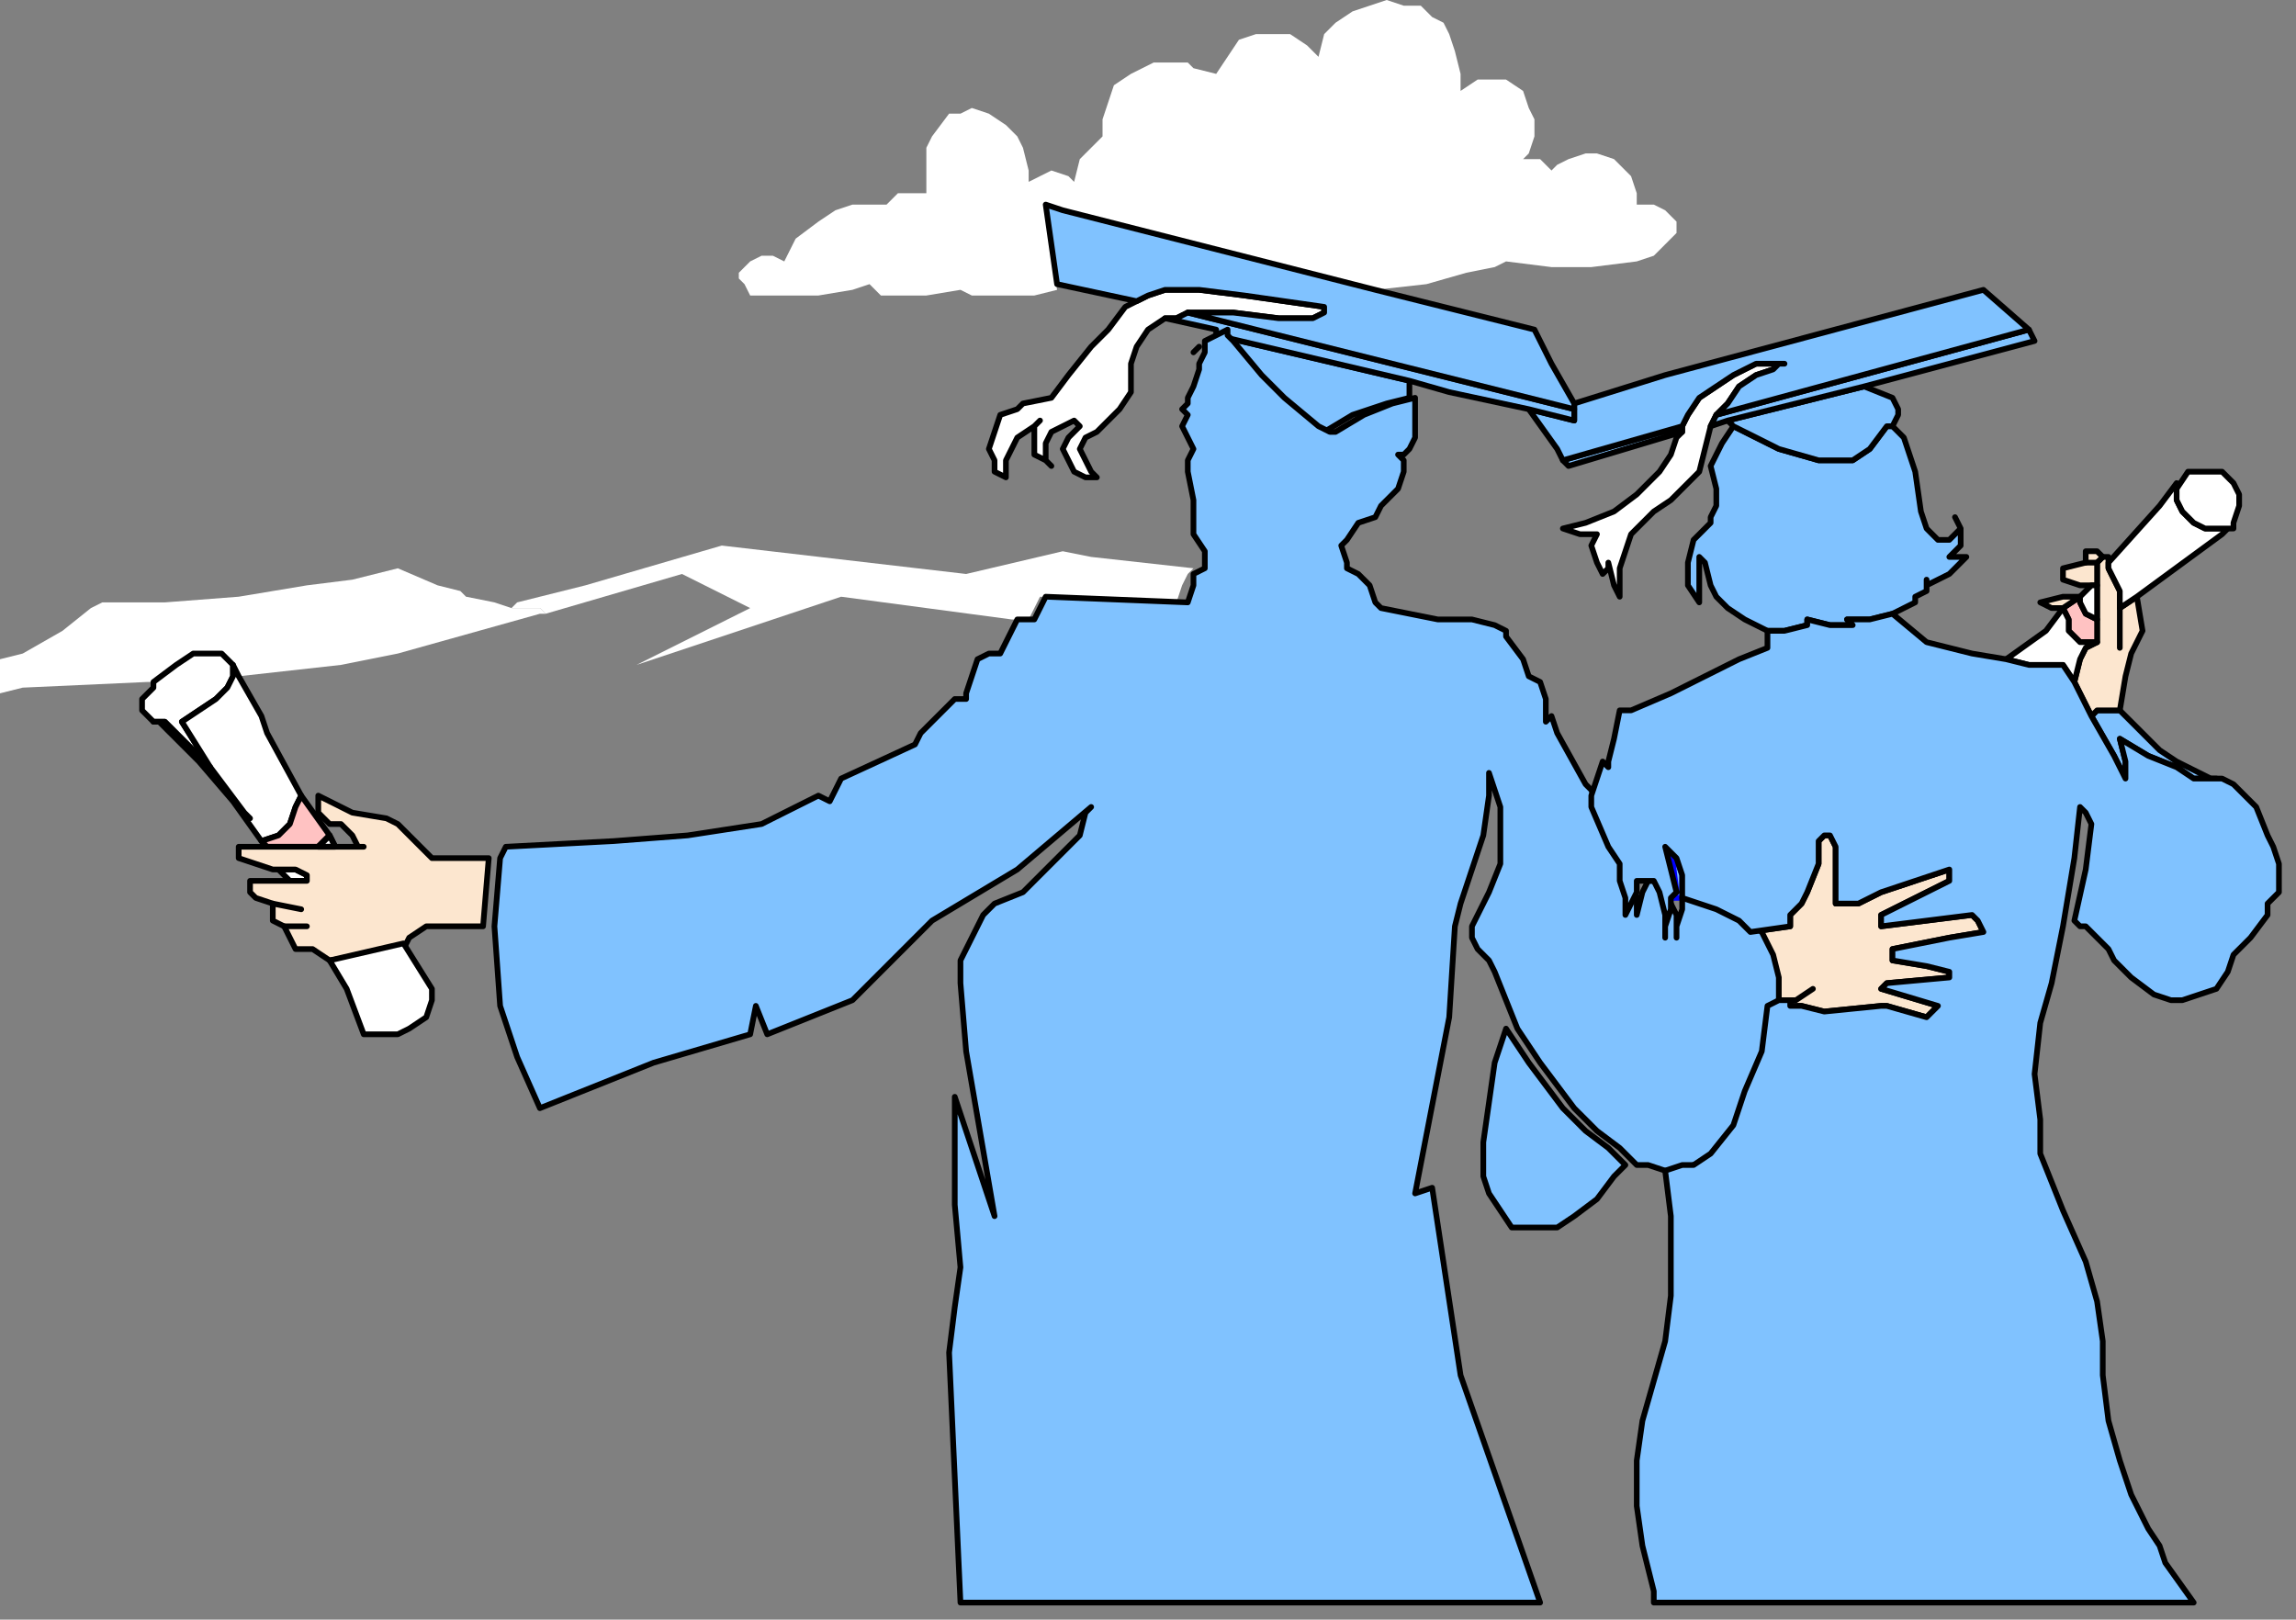
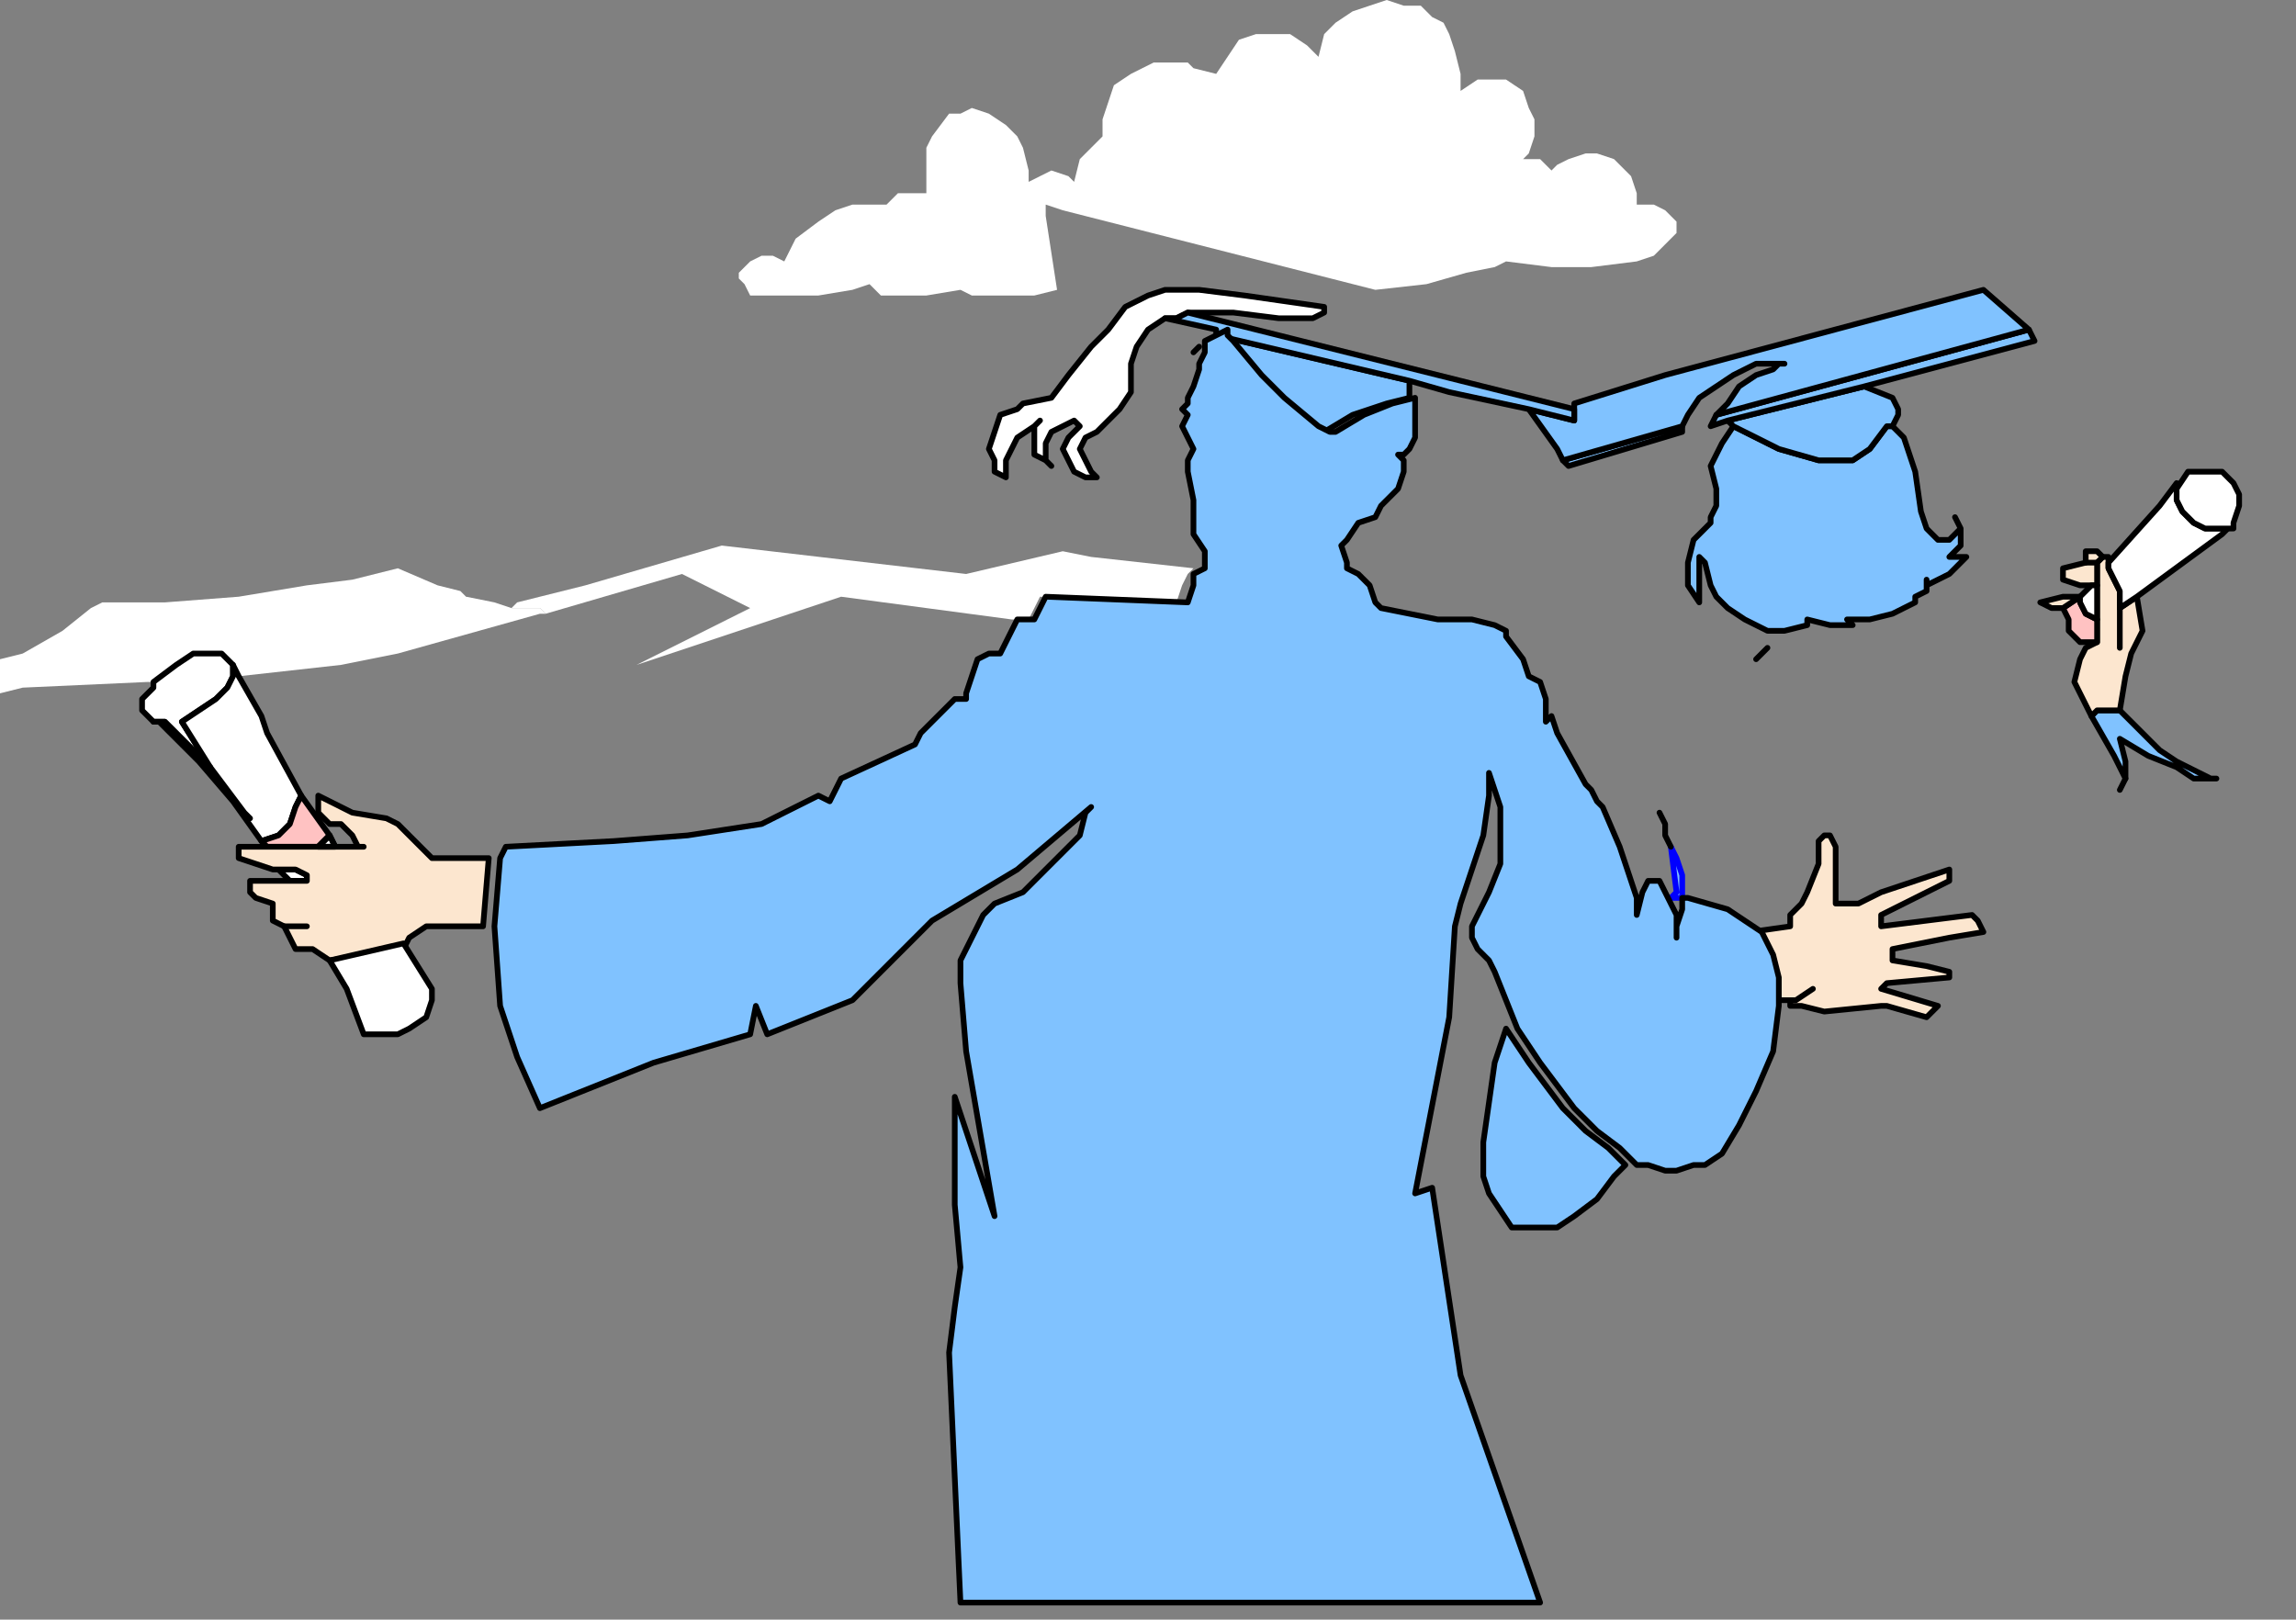
<svg xmlns="http://www.w3.org/2000/svg" xmlns:ns1="http://sodipodi.sourceforge.net/DTD/sodipodi-0.dtd" xmlns:ns2="http://www.inkscape.org/namespaces/inkscape" version="1.0" width="106.892mm" height="75.406mm" id="svg101" ns1:docname="GRAD034.WMF">
  <rect width="100%" height="100%" fill="#808080" stroke="none" />
  <ns1:namedview pagecolor="#ffffff" bordercolor="#666666" borderopacity="1" objecttolerance="10" gridtolerance="10" guidetolerance="10" ns2:pageopacity="0" ns2:pageshadow="2" ns2:window-width="640" ns2:window-height="480" id="namedview103" />
  <defs id="defs3">
    <pattern id="WMFhbasepattern" patternUnits="userSpaceOnUse" width="6" height="6" x="0" y="0" />
  </defs>
  <path style="fill:#80c2ff;fill-rule:evenodd;fill-opacity:1;stroke:#0000ff;stroke-width:1px;stroke-linecap:round;stroke-linejoin:round;stroke-miterlimit:4;stroke-dasharray:none;stroke-opacity:1;" d="  M 294,149   L 295,157   L 294,158   L 296,158   L 296,154   L 295,151   L 294,149  z " id="path5" />
  <path style="fill:#fce6cf;fill-rule:evenodd;fill-opacity:1;stroke:#000000;stroke-width:1px;stroke-linecap:round;stroke-linejoin:round;stroke-miterlimit:4;stroke-dasharray:none;stroke-opacity:1;" d="  M 311,177   L 311,172   L 310,168   L 308,164   L 315,163   L 315,161   L 317,159   L 318,157   L 320,152   L 320,148   L 321,147   L 322,147   L 323,149   L 323,154   L 323,159   L 327,159   L 331,157   L 343,153   L 343,155   L 331,161   L 331,163   L 331,163   L 347,161   L 348,162   L 349,164   L 343,165   L 333,167   L 333,169   L 339,170   L 343,171   L 343,172   L 332,173   L 331,174   L 341,177   L 339,179   L 332,177   L 331,177   L 321,178   L 317,177   L 315,177   L 315,176   L 313,176   L 311,177  z " id="path7" />
  <path style="fill:#80c2ff;fill-rule:evenodd;fill-opacity:1;stroke:#000000;stroke-width:1px;stroke-linecap:round;stroke-linejoin:round;stroke-miterlimit:4;stroke-dasharray:none;stroke-opacity:1;" d="  M 390,137   L 389,137   L 383,134   L 380,132   L 374,126   L 373,125   L 369,125   L 368,126   L 372,133   L 374,137   L 374,134   L 373,130   L 378,133   L 383,135   L 386,137   L 390,137  z " id="path9" />
  <path style="fill:#fce6cf;fill-rule:evenodd;fill-opacity:1;stroke:#000000;stroke-width:1px;stroke-linecap:round;stroke-linejoin:round;stroke-miterlimit:4;stroke-dasharray:none;stroke-opacity:1;" d="  M 368,126   L 365,120   L 366,116   L 367,114   L 369,113   L 369,109   L 369,106   L 369,103   L 369,99   L 370,98   L 371,98   L 371,100   L 373,104   L 373,107   L 376,105   L 377,111   L 375,115   L 374,119   L 373,125   L 369,125   L 368,126  z " id="path11" />
  <path style="fill:#fce6cf;fill-rule:evenodd;fill-opacity:1;stroke:#000000;stroke-width:1px;stroke-linecap:round;stroke-linejoin:round;stroke-miterlimit:4;stroke-dasharray:none;stroke-opacity:1;" d="  M 369,103   L 369,99   L 370,98   L 369,97   L 367,97   L 367,99   L 363,100   L 363,101   L 363,102   L 366,103   L 369,103  z " id="path13" />
  <path style="fill:#ffc2c2;fill-rule:evenodd;fill-opacity:1;stroke:#000000;stroke-width:1px;stroke-linecap:round;stroke-linejoin:round;stroke-miterlimit:4;stroke-dasharray:none;stroke-opacity:1;" d="  M 363,107   L 366,105   L 366,106   L 367,108   L 369,109   L 369,113   L 367,113   L 366,113   L 364,111   L 364,109   L 363,107  z " id="path15" />
  <path style="fill:#fce6cf;fill-rule:evenodd;fill-opacity:1;stroke:#000000;stroke-width:1px;stroke-linecap:round;stroke-linejoin:round;stroke-miterlimit:4;stroke-dasharray:none;stroke-opacity:1;" d="  M 366,105   L 363,107   L 361,107   L 359,106   L 363,105   L 366,105  z " id="path17" />
  <path style="fill:#ffffff;fill-rule:evenodd;fill-opacity:1;stroke:#000000;stroke-width:1px;stroke-linecap:round;stroke-linejoin:round;stroke-miterlimit:4;stroke-dasharray:none;stroke-opacity:1;" d="  M 369,103   L 368,103   L 366,105   L 366,106   L 367,108   L 369,109   L 369,106   L 369,103  z " id="path19" />
  <path style="fill:#ffffff;fill-rule:evenodd;fill-opacity:1;stroke:#000000;stroke-width:1px;stroke-linecap:round;stroke-linejoin:round;stroke-miterlimit:4;stroke-dasharray:none;stroke-opacity:1;" d="  M 383,88   L 384,90   L 386,92   L 388,93   L 390,93   L 392,93   L 391,94   L 376,105   L 373,107   L 373,104   L 371,100   L 371,99   L 380,89   L 383,85   L 383,88  z " id="path21" />
  <path style="fill:#ffffff;fill-rule:evenodd;fill-opacity:1;stroke:#000000;stroke-width:1px;stroke-linecap:round;stroke-linejoin:round;stroke-miterlimit:4;stroke-dasharray:none;stroke-opacity:1;" d="  M 393,93   L 393,92   L 394,89   L 394,87   L 393,85   L 391,83   L 389,83   L 387,83   L 385,83   L 383,86   L 383,88   L 384,90   L 386,92   L 388,93   L 390,93   L 392,93   L 393,93  z " id="path23" />
-   <path style="fill:#ffffff;fill-rule:evenodd;fill-opacity:1;stroke:#000000;stroke-width:1px;stroke-linecap:round;stroke-linejoin:round;stroke-miterlimit:4;stroke-dasharray:none;stroke-opacity:1;" d="  M 353,116   L 357,117   L 361,117   L 363,117   L 365,120   L 366,116   L 367,114   L 369,113   L 367,113   L 366,113   L 364,111   L 364,109   L 363,107   L 360,111   L 353,116  z " id="path25" />
  <path style="fill:#ffffff;fill-rule:evenodd;fill-opacity:1;stroke:none;" d="  M 112,117   L 148,105   L 178,109   L 179,109   L 181,109   L 183,105   L 207,106   L 208,103   L 209,101   L 210,100   L 192,98   L 187,97   L 170,101   L 127,96   L 103,103   L 91,106   L 90,107   L 95,107   L 96,108   L 120,101   L 132,107   L 112,117  z " id="path27" />
  <path style="fill:#ffffff;fill-rule:evenodd;fill-opacity:1;stroke:none;" d="  M 267,28   L 271,28   L 273,30   L 274,29   L 276,28   L 279,27   L 281,27   L 284,28   L 286,30   L 287,31   L 288,34   L 288,36   L 289,36   L 291,36   L 293,37   L 294,38   L 295,39   L 295,41   L 293,43   L 291,45   L 288,46   L 280,47   L 273,47   L 265,46   L 263,47   L 258,48   L 251,50   L 242,51   L 187,37   L 184,36   L 184,38   L 186,51   L 182,52   L 176,52   L 171,52   L 169,51   L 163,52   L 158,52   L 155,52   L 153,50   L 150,51   L 144,52   L 136,52   L 132,52   L 131,50   L 130,49   L 130,48   L 132,46   L 134,45   L 136,45   L 138,46   L 140,42   L 144,39   L 147,37   L 150,36   L 154,36   L 156,36   L 158,34   L 159,34   L 162,34   L 163,34   L 163,26   L 164,24   L 167,20   L 169,20   L 171,19   L 174,20   L 177,22   L 179,24   L 180,26   L 181,30   L 181,32   L 185,30   L 188,31   L 189,32   L 190,28   L 192,26   L 194,24   L 194,21   L 195,18   L 196,15   L 199,13   L 203,11   L 209,11   L 210,12   L 214,13   L 216,10   L 218,7   L 221,6   L 224,6   L 227,6   L 230,8   L 232,10   L 233,6   L 235,4   L 238,2   L 241,1   L 244,0   L 247,1   L 250,1   L 252,3   L 254,4   L 255,6   L 256,9   L 257,13   L 257,16   L 260,14   L 265,14   L 268,16   L 269,19   L 270,21   L 270,24   L 269,27   L 268,28   L 267,28  z " id="path29" />
  <path style="fill:#ffffff;fill-rule:evenodd;fill-opacity:1;stroke:none;" d="  M 41,117   L 42,119   L 60,117   L 70,115   L 95,108   L 96,108   L 95,107   L 90,107   L 87,106   L 82,105   L 81,104   L 77,103   L 70,100   L 62,102   L 54,103   L 42,105   L 29,106   L 18,106   L 16,107   L 11,111   L 4,115   L 0,116   L 0,122   L 4,121   L 26,120   L 27,120   L 31,117   L 34,115   L 37,115   L 39,115   L 40,116   L 41,117  z " id="path31" />
  <path style="fill:#ffffff;fill-rule:evenodd;fill-opacity:1;stroke:#000000;stroke-width:1px;stroke-linecap:round;stroke-linejoin:round;stroke-miterlimit:4;stroke-dasharray:none;stroke-opacity:1;" d="  M 37,135   L 33,131   L 29,127   L 28,127   L 27,127   L 26,126   L 25,125   L 25,123   L 27,121   L 27,120   L 31,117   L 34,115   L 37,115   L 39,115   L 40,116   L 41,117   L 41,119   L 40,121   L 38,123   L 35,125   L 32,127   L 37,135  z " id="path33" />
  <path style="fill:#ffffff;fill-rule:evenodd;fill-opacity:1;stroke:#000000;stroke-width:1px;stroke-linecap:round;stroke-linejoin:round;stroke-miterlimit:4;stroke-dasharray:none;stroke-opacity:1;" d="  M 41,117   L 41,119   L 40,121   L 38,123   L 35,125   L 32,127   L 37,135   L 33,131   L 29,127   L 28,127   L 27,127   L 28,127   L 35,134   L 41,141   L 46,148   L 49,147   L 51,145   L 52,142   L 53,140   L 47,129   L 46,126   L 42,119   L 41,117  z " id="path35" />
  <path style="fill:#ffc2c2;fill-rule:evenodd;fill-opacity:1;stroke:#000000;stroke-width:1px;stroke-linecap:round;stroke-linejoin:round;stroke-miterlimit:4;stroke-dasharray:none;stroke-opacity:1;" d="  M 56,149   L 58,147   L 53,140   L 52,142   L 51,145   L 49,147   L 46,148   L 47,149   L 56,149  z " id="path37" />
  <path style="fill:#ffffff;fill-rule:evenodd;fill-opacity:1;stroke:#000000;stroke-width:1px;stroke-linecap:round;stroke-linejoin:round;stroke-miterlimit:4;stroke-dasharray:none;stroke-opacity:1;" d="  M 56,149   L 59,149   L 58,147   L 56,149  z " id="path39" />
  <path style="fill:#ffffff;fill-rule:evenodd;fill-opacity:1;stroke:#000000;stroke-width:1px;stroke-linecap:round;stroke-linejoin:round;stroke-miterlimit:4;stroke-dasharray:none;stroke-opacity:1;" d="  M 51,155   L 54,155   L 54,155   L 54,154   L 52,153   L 49,153   L 51,155  z " id="path41" />
  <path style="fill:#fce6cf;fill-rule:evenodd;fill-opacity:1;stroke:#000000;stroke-width:1px;stroke-linecap:round;stroke-linejoin:round;stroke-miterlimit:4;stroke-dasharray:none;stroke-opacity:1;" d="  M 49,153   L 52,153   L 54,154   L 54,155   L 54,155   L 51,155   L 46,155   L 44,155   L 44,156   L 44,157   L 45,158   L 48,159   L 48,161   L 48,162   L 50,163   L 51,165   L 52,167   L 55,167   L 58,169   L 71,167   L 72,165   L 75,163   L 85,163   L 86,151   L 76,151   L 72,147   L 70,145   L 68,144   L 62,143   L 58,141   L 56,140   L 56,142   L 56,143   L 58,145   L 60,145   L 62,147   L 62,147   L 63,149   L 64,149   L 56,149   L 47,149   L 42,149   L 42,150   L 42,151   L 48,153   L 49,153  z " id="path43" />
  <path style="fill:#ffffff;fill-rule:evenodd;fill-opacity:1;stroke:#000000;stroke-width:1px;stroke-linecap:round;stroke-linejoin:round;stroke-miterlimit:4;stroke-dasharray:none;stroke-opacity:1;" d="  M 58,169   L 71,166   L 76,174   L 76,176   L 75,179   L 72,181   L 70,182   L 67,182   L 65,182   L 64,182   L 61,174   L 58,169  z " id="path45" />
  <path style="fill:none;stroke:#000000;stroke-width:1px;stroke-linecap:round;stroke-linejoin:round;stroke-miterlimit:4;stroke-dasharray:none;stroke-opacity:1;" d="  M 56,149   L 59,149   L 58,147   L 56,149  " id="path47" />
  <path style="fill:none;stroke:#000000;stroke-width:1px;stroke-linecap:round;stroke-linejoin:round;stroke-miterlimit:4;stroke-dasharray:none;stroke-opacity:1;" d="  M 207,108   L 207,106  " id="path49" />
-   <path style="fill:none;stroke:#000000;stroke-width:1px;stroke-linecap:round;stroke-linejoin:round;stroke-miterlimit:4;stroke-dasharray:none;stroke-opacity:1;" d="  M 48,159   L 53,160  " id="path51" />
  <path style="fill:none;stroke:#000000;stroke-width:1px;stroke-linecap:round;stroke-linejoin:round;stroke-miterlimit:4;stroke-dasharray:none;stroke-opacity:1;" d="  M 50,163   L 52,163   L 54,163  " id="path53" />
  <path style="fill:none;stroke:#000000;stroke-width:1px;stroke-linecap:round;stroke-linejoin:round;stroke-miterlimit:4;stroke-dasharray:none;stroke-opacity:1;" d="  M 211,61   L 210,62  " id="path55" />
  <path style="fill:none;stroke:#000000;stroke-width:1px;stroke-linecap:round;stroke-linejoin:round;stroke-miterlimit:4;stroke-dasharray:none;stroke-opacity:1;" d="  M 311,114   L 309,116  " id="path57" />
  <path style="fill:none;stroke:#000000;stroke-width:1px;stroke-linecap:round;stroke-linejoin:round;stroke-miterlimit:4;stroke-dasharray:none;stroke-opacity:1;" d="  M 337,105   L 335,105  " id="path59" />
  <path style="fill:none;stroke:#000000;stroke-width:1px;stroke-linecap:round;stroke-linejoin:round;stroke-miterlimit:4;stroke-dasharray:none;stroke-opacity:1;" d="  M 369,99   L 367,99  " id="path61" />
  <path style="fill:none;stroke:#000000;stroke-width:1px;stroke-linecap:round;stroke-linejoin:round;stroke-miterlimit:4;stroke-dasharray:none;stroke-opacity:1;" d="  M 286,161   L 285,163  " id="path63" />
  <path style="fill:none;stroke:#000000;stroke-width:1px;stroke-linecap:round;stroke-linejoin:round;stroke-miterlimit:4;stroke-dasharray:none;stroke-opacity:1;" d="  M 294,149   L 293,147   L 293,145   L 292,143  " id="path65" />
  <path style="fill:none;stroke:#000000;stroke-width:1px;stroke-linecap:round;stroke-linejoin:round;stroke-miterlimit:4;stroke-dasharray:none;stroke-opacity:1;" d="  M 319,174   L 316,176   L 315,176  " id="path67" />
  <path style="fill:none;stroke:#000000;stroke-width:1px;stroke-linecap:round;stroke-linejoin:round;stroke-miterlimit:4;stroke-dasharray:none;stroke-opacity:1;" d="  M 373,107   L 373,114  " id="path69" />
  <path style="fill:none;stroke:#000000;stroke-width:1px;stroke-linecap:round;stroke-linejoin:round;stroke-miterlimit:4;stroke-dasharray:none;stroke-opacity:1;" d="  M 373,139   L 374,137  " id="path71" />
  <path style="fill:none;stroke:#000000;stroke-width:1px;stroke-linecap:round;stroke-linejoin:round;stroke-miterlimit:4;stroke-dasharray:none;stroke-opacity:1;" d="  M 37,135   L 40,139   L 43,143   L 44,144  " id="path73" />
-   <path style="fill:#ffffff;fill-rule:evenodd;fill-opacity:1;stroke:#000000;stroke-width:1px;stroke-linecap:round;stroke-linejoin:round;stroke-miterlimit:4;stroke-dasharray:none;stroke-opacity:1;" d="  M 285,105   L 285,100   L 286,97   L 287,94   L 289,92   L 291,90   L 294,88   L 297,85   L 299,83   L 300,79   L 301,75   L 302,73   L 304,71   L 306,68   L 309,66   L 312,65   L 313,64   L 314,64   L 312,64   L 309,64   L 305,66   L 302,68   L 299,70   L 297,73   L 296,75   L 296,76   L 295,77   L 294,80   L 292,83   L 289,86   L 288,87   L 284,90   L 279,92   L 275,93   L 278,94   L 281,94   L 280,96   L 281,99   L 282,101   L 283,100   L 283,99   L 284,103   L 285,105  z " id="path75" />
  <path style="fill:#ffffff;fill-rule:evenodd;fill-opacity:1;stroke:#000000;stroke-width:1px;stroke-linecap:round;stroke-linejoin:round;stroke-miterlimit:4;stroke-dasharray:none;stroke-opacity:1;" d="  M 209,55   L 217,55   L 225,56   L 231,56   L 233,55   L 233,54   L 226,53   L 219,52   L 211,51   L 205,51   L 202,52   L 200,53   L 198,54   L 195,58   L 192,61   L 188,66   L 185,70   L 180,71   L 179,72   L 176,73   L 175,76   L 174,79   L 175,81   L 175,83   L 177,84   L 177,81   L 178,79   L 179,77   L 182,75   L 183,74   L 182,75   L 182,78   L 182,80   L 184,81   L 185,82   L 184,81   L 184,78   L 185,76   L 187,75   L 189,74   L 190,75   L 188,77   L 187,79   L 188,81   L 189,83   L 191,84   L 193,84   L 192,83   L 191,81   L 190,79   L 191,77   L 193,76   L 195,74   L 197,72   L 199,69   L 199,64   L 200,61   L 202,58   L 205,56   L 207,56   L 209,55  z " id="path77" />
  <path style="fill:#80c2ff;fill-rule:evenodd;fill-opacity:1;stroke:#000000;stroke-width:1px;stroke-linecap:round;stroke-linejoin:round;stroke-miterlimit:4;stroke-dasharray:none;stroke-opacity:1;" d="  M 345,93   L 343,95   L 341,95   L 339,93   L 338,90   L 337,83   L 335,77   L 333,75   L 332,75   L 329,79   L 326,81   L 320,81   L 313,79   L 305,75   L 303,78   L 302,80   L 301,82   L 302,86   L 302,89   L 301,91   L 301,92   L 298,95   L 297,99   L 297,103   L 299,106   L 299,103   L 299,99   L 299,98   L 300,99   L 301,103   L 302,105   L 304,107   L 307,109   L 311,111   L 314,111   L 318,110   L 318,109   L 322,110   L 326,110   L 325,109   L 329,109   L 333,108   L 335,107   L 337,106   L 337,105   L 339,104   L 339,103   L 339,102   L 339,103   L 341,102   L 343,101   L 345,99   L 346,98   L 344,98   L 343,98   L 345,96   L 345,93   L 344,91   L 345,93  z " id="path79" />
  <path style="fill:#80c2ff;fill-rule:evenodd;fill-opacity:1;stroke:#000000;stroke-width:1px;stroke-linecap:round;stroke-linejoin:round;stroke-miterlimit:4;stroke-dasharray:none;stroke-opacity:1;" d="  M 328,68   L 333,70   L 334,72   L 334,73   L 333,75   L 332,75   L 329,79   L 326,81   L 320,81   L 313,79   L 305,75   L 304,74   L 328,68  z " id="path81" />
  <path style="fill:#80c2ff;fill-rule:evenodd;fill-opacity:1;stroke:#000000;stroke-width:1px;stroke-linecap:round;stroke-linejoin:round;stroke-miterlimit:4;stroke-dasharray:none;stroke-opacity:1;" d="  M 304,74   L 301,75   L 302,73   L 357,58   L 358,60   L 328,68   L 304,74  z " id="path83" />
  <path style="fill:#80c2ff;fill-rule:evenodd;fill-opacity:1;stroke:#000000;stroke-width:1px;stroke-linecap:round;stroke-linejoin:round;stroke-miterlimit:4;stroke-dasharray:none;stroke-opacity:1;" d="  M 296,75   L 275,81   L 276,82   L 296,76   L 296,75  z " id="path85" />
  <path style="fill:#80c2ff;fill-rule:evenodd;fill-opacity:1;stroke:#000000;stroke-width:1px;stroke-linecap:round;stroke-linejoin:round;stroke-miterlimit:4;stroke-dasharray:none;stroke-opacity:1;" d="  M 277,71   L 277,72   L 277,74   L 269,72   L 274,79   L 275,81   L 296,75   L 297,73   L 299,70   L 302,68   L 305,66   L 309,64   L 312,64   L 314,64   L 313,64   L 312,65   L 309,66   L 306,68   L 304,71   L 302,73   L 357,58   L 349,51   L 293,66   L 277,71  z " id="path87" />
  <path style="fill:#80c2ff;fill-rule:evenodd;fill-opacity:1;stroke:#000000;stroke-width:1px;stroke-linecap:round;stroke-linejoin:round;stroke-miterlimit:4;stroke-dasharray:none;stroke-opacity:1;" d="  M 214,59   L 248,67   L 248,68   L 248,70   L 244,71   L 238,73   L 233,76   L 232,76   L 231,75   L 224,70   L 220,66   L 216,60   L 214,59  z " id="path89" />
  <path style="fill:#80c2ff;fill-rule:evenodd;fill-opacity:1;stroke:#000000;stroke-width:1px;stroke-linecap:round;stroke-linejoin:round;stroke-miterlimit:4;stroke-dasharray:none;stroke-opacity:1;" d="  M 248,67   L 255,69   L 269,72   L 277,74   L 277,72   L 209,55   L 207,56   L 205,56   L 214,58   L 214,59   L 248,67  z " id="path91" />
-   <path style="fill:#80c2ff;fill-rule:evenodd;fill-opacity:1;stroke:#000000;stroke-width:1px;stroke-linecap:round;stroke-linejoin:round;stroke-miterlimit:4;stroke-dasharray:none;stroke-opacity:1;" d="  M 200,53   L 202,52   L 205,51   L 211,51   L 219,52   L 226,53   L 233,54   L 233,55   L 231,56   L 225,56   L 217,55   L 209,55   L 277,72   L 277,71   L 273,64   L 270,58   L 242,51   L 187,37   L 184,36   L 186,50   L 200,53  z " id="path93" />
  <path style="fill:#80c2ff;fill-rule:evenodd;fill-opacity:1;stroke:#000000;stroke-width:1px;stroke-linecap:round;stroke-linejoin:round;stroke-miterlimit:4;stroke-dasharray:none;stroke-opacity:1;" d="  M 175,214   L 168,193   L 168,204   L 168,212   L 169,223   L 168,230   L 167,238   L 169,282   L 271,282   L 257,242   L 252,209   L 249,210   L 255,179   L 256,163   L 257,159   L 259,153   L 261,147   L 262,140   L 262,136   L 264,142   L 264,152   L 262,157   L 259,163   L 259,165   L 260,167   L 262,169   L 263,171   L 267,181   L 271,187   L 277,195   L 281,199   L 285,202   L 288,205   L 290,205   L 293,206   L 295,206   L 298,205   L 300,205   L 303,203   L 306,198   L 309,192   L 312,185   L 313,177   L 313,172   L 312,168   L 310,164   L 307,162   L 304,160   L 297,158   L 296,158   L 296,160   L 295,163   L 295,165   L 295,161   L 293,157   L 292,155   L 290,155   L 289,157   L 288,161   L 288,158   L 287,155   L 286,152   L 285,149   L 282,142   L 281,141   L 280,139   L 279,138   L 274,129   L 273,126   L 272,127   L 272,123   L 271,120   L 269,119   L 268,116   L 265,112   L 265,111   L 263,110   L 259,109   L 253,109   L 243,107   L 242,106   L 241,103   L 239,101   L 237,100   L 237,99   L 236,96   L 237,95   L 239,92   L 242,91   L 243,89   L 246,86   L 247,83   L 247,81   L 246,80   L 247,80   L 248,79   L 249,77   L 249,73   L 249,72   L 249,70   L 245,71   L 240,73   L 235,76   L 234,76   L 232,75   L 226,70   L 222,66   L 217,60   L 216,59   L 216,58   L 214,59   L 212,60   L 212,62   L 211,64   L 211,65   L 210,68   L 209,70   L 209,71   L 208,72   L 209,73   L 208,75   L 209,77   L 210,79   L 209,81   L 209,83   L 210,88   L 210,94   L 212,97   L 212,98   L 212,100   L 210,101   L 210,103   L 209,106   L 184,105   L 182,109   L 181,109   L 179,109   L 178,111   L 176,115   L 174,115   L 172,116   L 170,122   L 170,123   L 168,123   L 162,129   L 161,131   L 148,137   L 146,141   L 144,140   L 134,145   L 121,147   L 108,148   L 89,149   L 88,151   L 87,163   L 88,177   L 91,186   L 95,195   L 115,187   L 132,182   L 133,177   L 135,182   L 150,176   L 164,162   L 179,153   L 192,142   L 191,143   L 190,147   L 187,150   L 184,153   L 180,157   L 175,159   L 173,161   L 172,163   L 170,167   L 169,169   L 169,173   L 170,185   L 175,214  z " id="path95" />
-   <path style="fill:#80c2ff;fill-rule:evenodd;fill-opacity:1;stroke:#000000;stroke-width:1px;stroke-linecap:round;stroke-linejoin:round;stroke-miterlimit:4;stroke-dasharray:none;stroke-opacity:1;" d="  M 291,282   L 291,280   L 289,272   L 288,265   L 288,257   L 289,250   L 293,236   L 294,228   L 294,222   L 294,214   L 293,206   L 296,205   L 298,205   L 301,203   L 305,198   L 307,192   L 310,185   L 311,177   L 313,176   L 315,176   L 315,177   L 317,177   L 321,178   L 331,177   L 332,177   L 339,179   L 341,177   L 331,174   L 332,173   L 343,172   L 343,171   L 339,170   L 333,169   L 333,167   L 343,165   L 349,164   L 348,162   L 347,161   L 331,163   L 331,163   L 331,161   L 343,155   L 343,153   L 331,157   L 327,159   L 323,159   L 323,154   L 323,149   L 322,147   L 321,147   L 320,148   L 320,152   L 318,157   L 317,159   L 315,161   L 315,163   L 308,164   L 306,162   L 302,160   L 296,158   L 296,154   L 295,151   L 293,149   L 295,157   L 294,158   L 294,160   L 293,163   L 293,165   L 293,161   L 292,157   L 291,155   L 288,155   L 288,157   L 286,161   L 286,158   L 285,155   L 285,152   L 283,149   L 280,142   L 280,140   L 281,137   L 282,134   L 283,135   L 283,134   L 284,130   L 285,125   L 287,125   L 294,122   L 300,119   L 306,116   L 311,114   L 311,113   L 311,111   L 314,111   L 318,110   L 318,109   L 322,110   L 326,110   L 325,109   L 329,109   L 333,108   L 339,113   L 343,114   L 347,115   L 353,116   L 357,117   L 361,117   L 363,117   L 365,120   L 368,126   L 372,133   L 374,137   L 374,134   L 373,130   L 378,133   L 383,135   L 386,137   L 390,137   L 391,137   L 393,138   L 397,142   L 399,147   L 400,149   L 401,152   L 401,157   L 399,159   L 399,161   L 396,165   L 393,168   L 392,171   L 390,174   L 387,175   L 384,176   L 382,176   L 379,175   L 375,172   L 372,169   L 371,167   L 369,165   L 367,163   L 366,163   L 365,162   L 367,153   L 368,145   L 367,143   L 366,142   L 365,151   L 363,163   L 361,173   L 359,180   L 358,189   L 359,197   L 359,203   L 363,213   L 367,222   L 369,229   L 370,236   L 370,242   L 371,250   L 373,257   L 375,263   L 378,269   L 380,272   L 381,275   L 386,282   L 291,282  z " id="path97" />
  <path style="fill:#80c2ff;fill-rule:evenodd;fill-opacity:1;stroke:#000000;stroke-width:1px;stroke-linecap:round;stroke-linejoin:round;stroke-miterlimit:4;stroke-dasharray:none;stroke-opacity:1;" d="  M 286,205   L 283,202   L 279,199   L 275,195   L 269,187   L 265,181   L 263,187   L 262,194   L 261,201   L 261,207   L 262,210   L 264,213   L 266,216   L 268,216   L 271,216   L 274,216   L 277,214   L 281,211   L 284,207   L 286,205  z " id="path99" />
</svg>